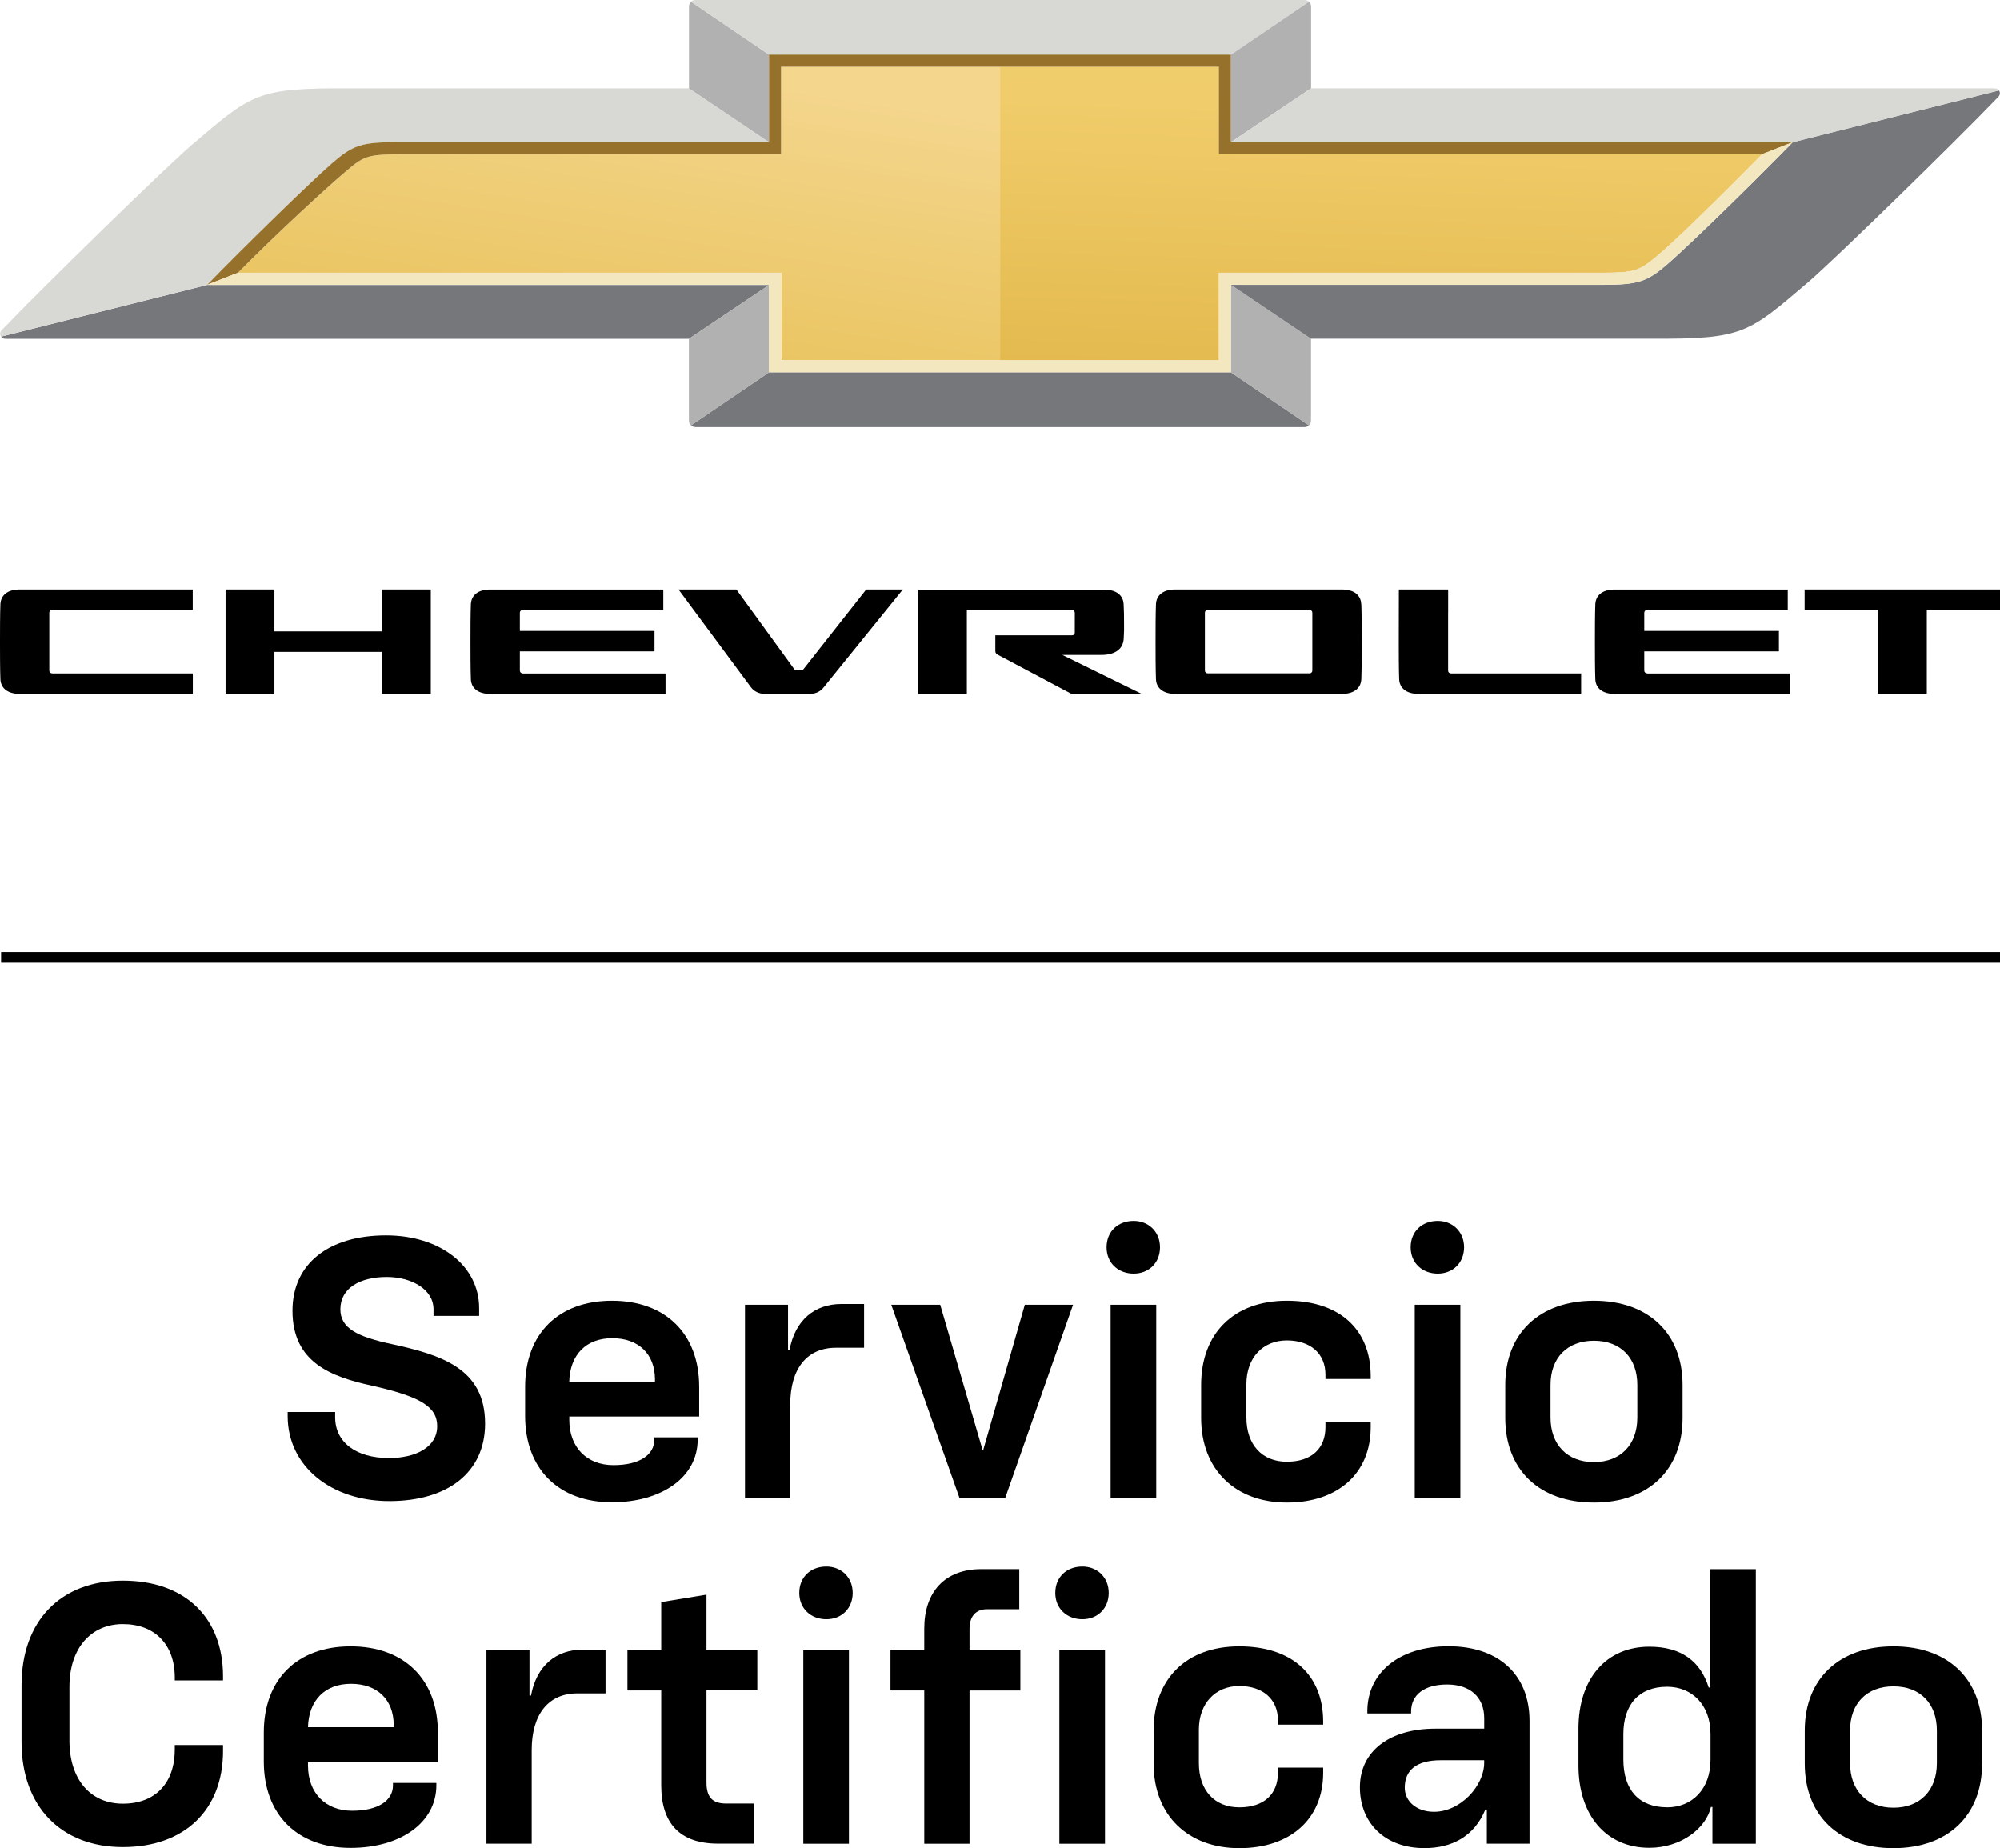
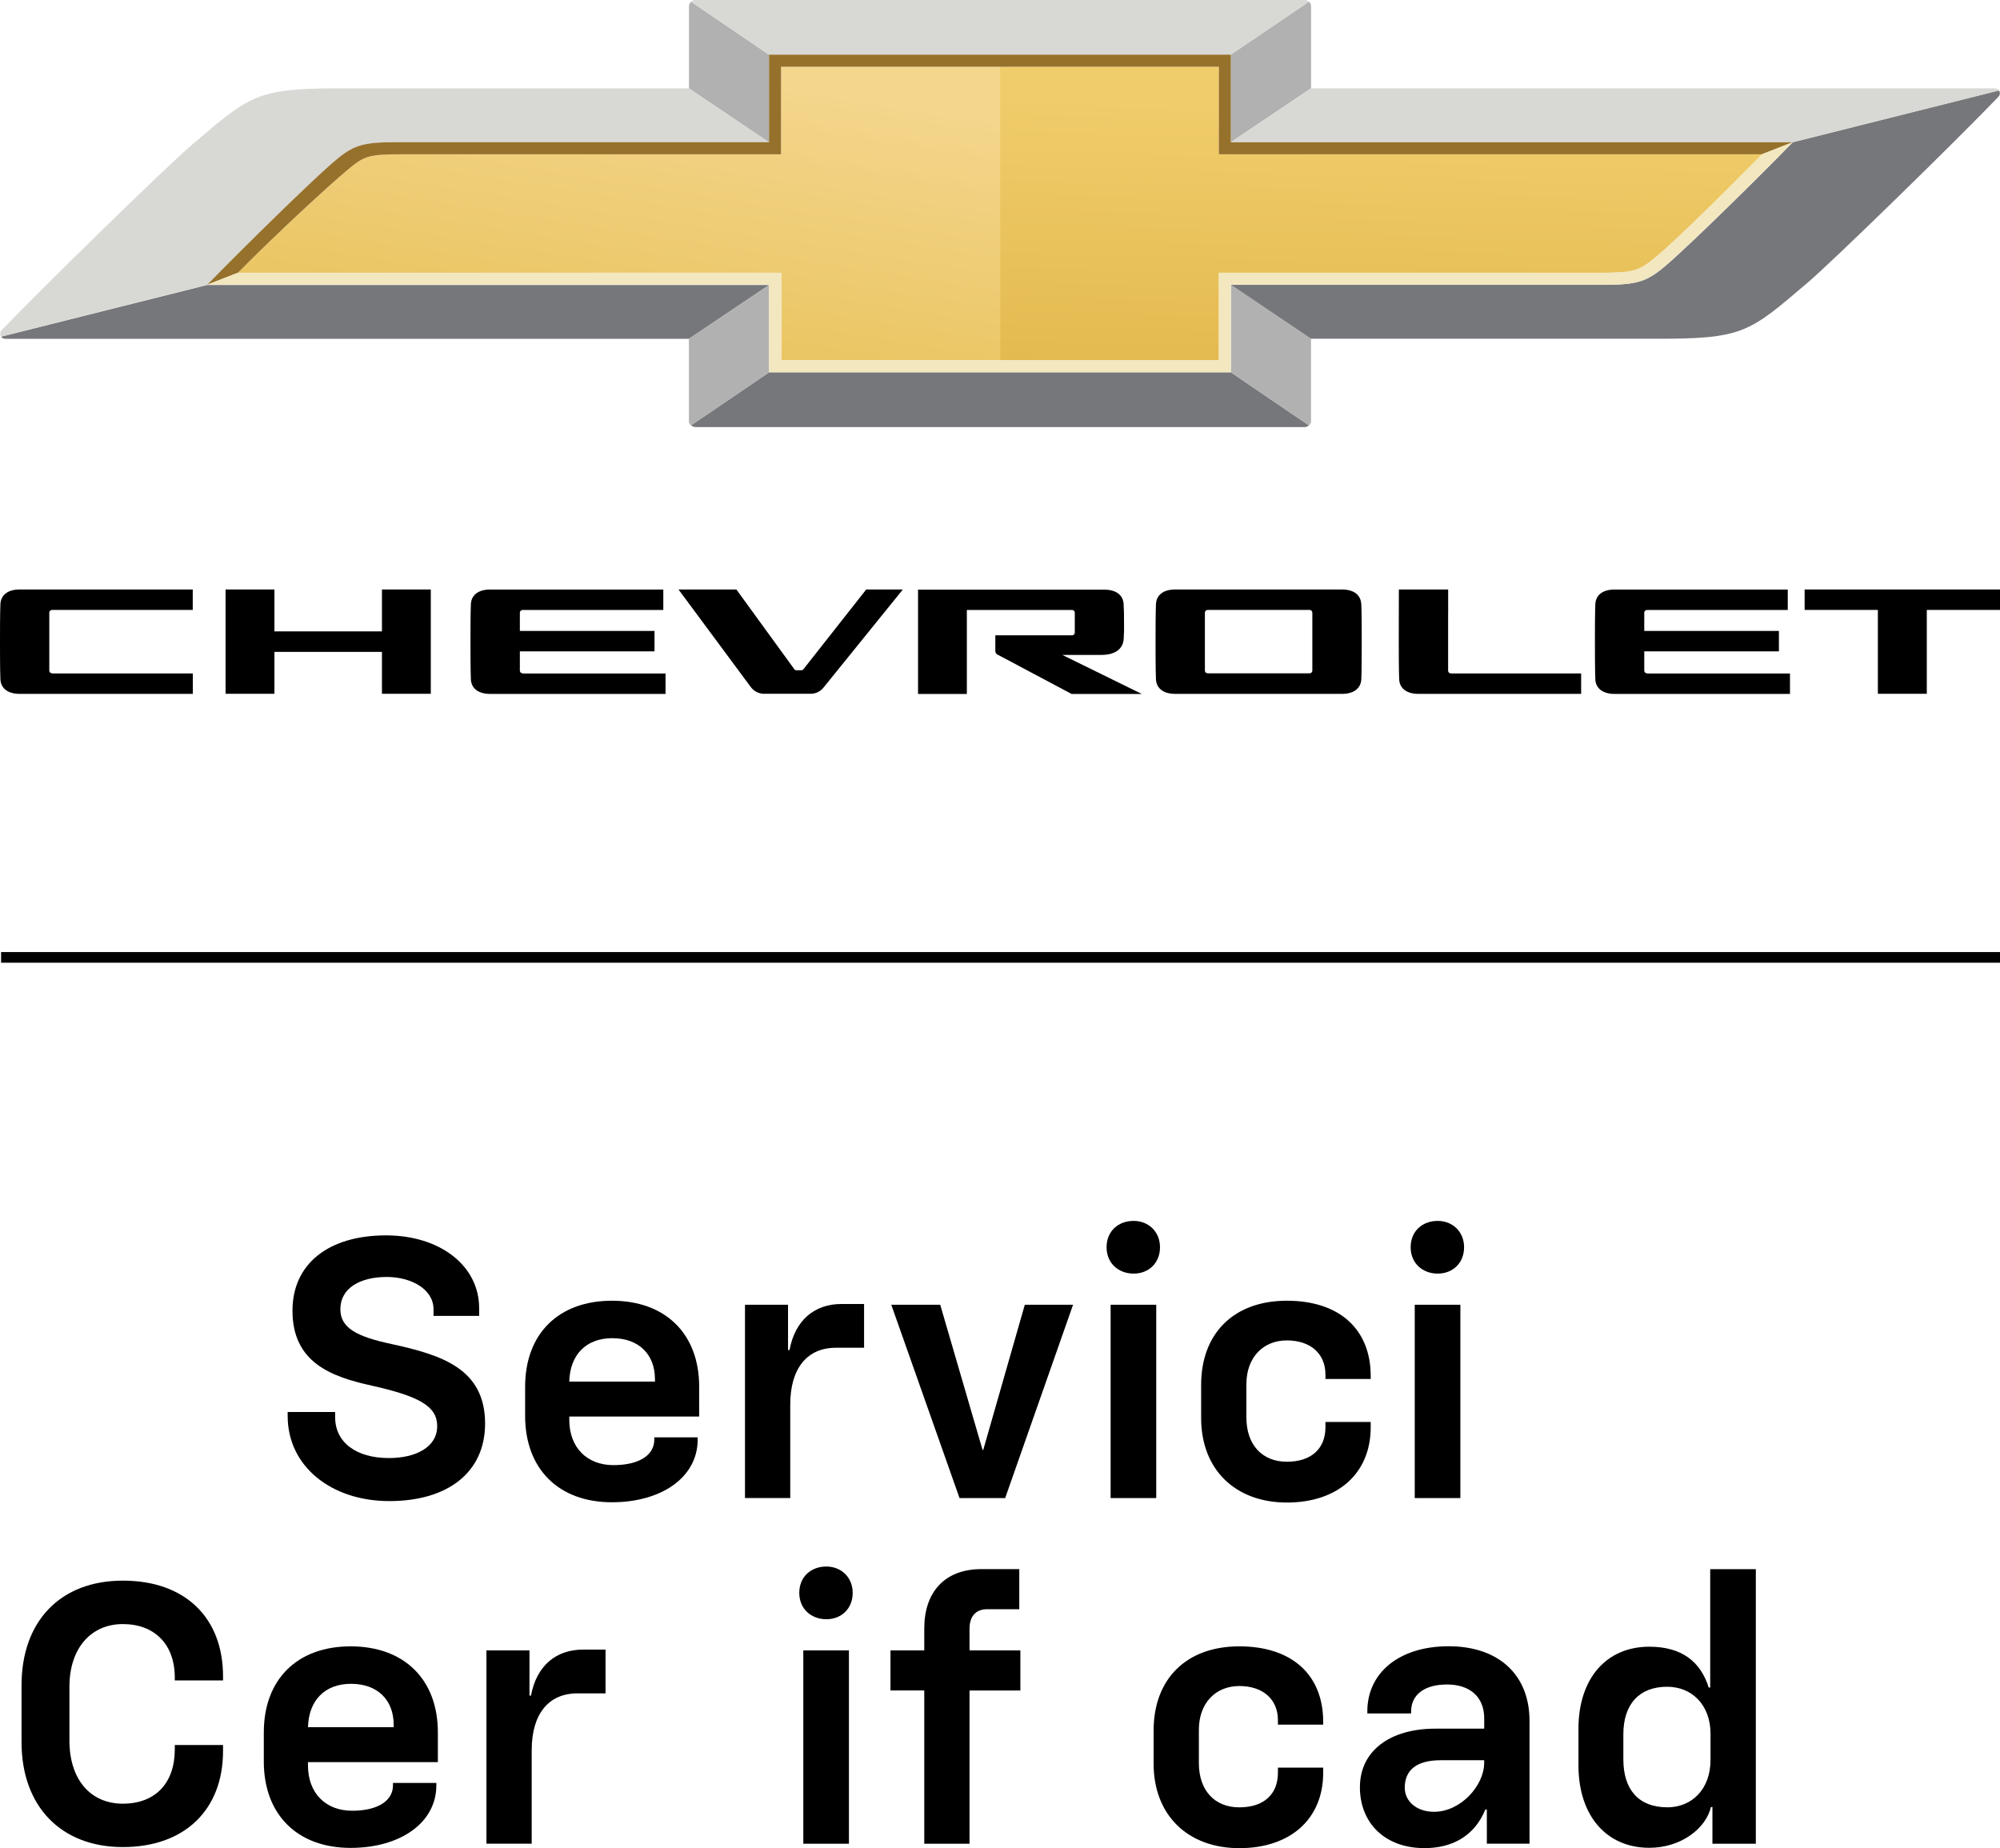
<svg xmlns="http://www.w3.org/2000/svg" id="Layer_1" data-name="Layer 1" viewBox="0 0 441 407.52">
  <defs>
    <style>
      .cls-1 {
        fill: url(#linear-gradient-2);
      }

      .cls-2 {
        fill: url(#linear-gradient);
      }

      .cls-3 {
        fill: #96712b;
      }

      .cls-4 {
        fill: #b1b1b1;
      }

      .cls-5 {
        fill: #f3e7c0;
      }

      .cls-6 {
        fill: #76777b;
      }

      .cls-7 {
        fill: #d8d8d5;
      }
    </style>
    <linearGradient id="linear-gradient" x1="-409.33" y1="4275.26" x2="-436.73" y2="4102.37" gradientTransform="translate(564 4230.44) scale(1 -1)" gradientUnits="userSpaceOnUse">
      <stop offset=".34" stop-color="#f4d68d" />
      <stop offset="1" stop-color="#e1b63c" />
    </linearGradient>
    <linearGradient id="linear-gradient-2" x1="-263.82" y1="4068" x2="-258.89" y2="4224.81" gradientTransform="translate(564 4230.44) scale(1 -1)" gradientUnits="userSpaceOnUse">
      <stop offset="0" stop-color="#d2a12a" />
      <stop offset=".88" stop-color="#f0cc6a" />
      <stop offset="1" stop-color="#f1ce6d" />
    </linearGradient>
  </defs>
  <g>
    <path class="cls-2" d="M220.51,79.45V14.72h-48.26v19.3h-83.33c-7.6,0-8.54.29-12.26,3.44-4.27,3.61-15.37,13.76-24.18,22.69h119.79v19.3h48.26-.02Z" />
    <path class="cls-1" d="M220.51,14.72v64.74h48.26v-19.3h84.05c7.6,0,8.56-.4,12.26-3.44,4.31-3.55,14.64-13.76,23.46-22.69h-119.79V14.72h-48.26.02Z" />
    <path class="cls-6" d="M1.18,74.71h150.72l17.68-11.87H45.66L.24,74.23c.15.22.38.47.94.47Z" />
    <path class="cls-4" d="M152.37.38c-.24.22-.45.6-.45,1.01v18.11l17.66,11.89V12.07L152.37.38Z" />
    <path class="cls-6" d="M153.34,94.17h134.33c.36,0,.71-.15.94-.38l-17.19-11.69h-101.84l-17.21,11.69c.24.22.58.36.96.36v.02Z" />
    <path class="cls-7" d="M169.58,31.37l-17.66-11.89h-74.97c-20.39-.09-21.37,1.16-34.61,12.43C36.83,36.59,9.85,62.93.35,72.82c-.4.42-.4,1.01-.11,1.41l45.44-11.42h.38-.38c8.81-9.04,22.59-22.51,27.53-26.8,4.56-3.97,6.49-4.64,14.26-4.66h82.11v.02Z" />
    <path class="cls-4" d="M169.58,62.82l-17.68,11.89v18.07c0,.42.18.78.47,1.03l17.21-11.69v-19.3Z" />
    <path class="cls-4" d="M288.63,93.81c.24-.22.45-.6.45-1.01v-18.11l-17.66-11.89v19.3l17.19,11.69.02.02Z" />
    <path class="cls-7" d="M287.67,0h-134.33c-.36,0-.71.14-.96.38l17.21,11.69h101.84L288.63.36c-.24-.22-.58-.36-.96-.36Z" />
    <path class="cls-6" d="M271.42,62.8l17.66,11.89h74.97c20.39.09,21.37-1.16,34.61-12.43,5.51-4.69,32.49-31.01,41.99-40.92.4-.42.4-1.01.13-1.41l-45.46,11.42c-8.81,9.04-22.59,22.51-27.53,26.8-4.56,3.97-6.49,4.64-14.26,4.66h-82.11Z" />
    <path class="cls-4" d="M271.42,31.35l17.68-11.89V1.41c0-.42-.18-.78-.47-1.03l-17.21,11.69v19.3-.02Z" />
    <path class="cls-7" d="M439.82,19.48h-150.72l-17.68,11.89h123.92l45.46-11.42c-.14-.22-.4-.45-.96-.45l-.02-.02Z" />
    <path class="cls-3" d="M52.46,60.15c8.81-8.92,19.91-19.1,24.18-22.69,3.72-3.14,4.67-3.44,12.26-3.44h83.33V14.72h96.52v19.3h119.79l6.79-2.66h-123.92V12.05h-101.84v19.3h-82.11c-7.78,0-9.7.69-14.26,4.66-4.92,4.3-18.72,17.76-27.53,26.8l6.8-2.66h-.02Z" />
    <path class="cls-5" d="M388.54,34.02c-8.81,8.92-19.15,19.14-23.48,22.67-3.76,3.1-4.67,3.44-12.26,3.44h-84.05v19.3h-96.52v-19.3H52.46l-6.8,2.66h123.9v19.3h101.84v-19.3h82.11c7.78,0,9.7-.69,14.26-4.66,4.92-4.3,18.73-17.74,27.53-26.79l-6.8,2.66h.04Z" />
    <path d="M300.15,133.19c-.07-1.78-1.38-3.21-4.27-3.21h-36.72c-2.89,0-4.18,1.43-4.27,3.21-.09,2.12-.09,6.22-.09,8.3s0,6.11.09,8.3c.07,1.78,1.4,3.21,4.27,3.21h36.74c2.87,0,4.18-1.43,4.27-3.21.09-2.19.09-6.22.09-8.3s0-6.16-.09-8.3h-.02ZM289.37,147.87c0,.33-.27.6-.6.6h-22.49c-.33,0-.6-.27-.6-.6v-12.78c0-.33.27-.6.6-.6h22.49c.33,0,.6.27.6.6v12.78Z" />
    <path d="M213.19,134.5h23.2c.33,0,.6.27.6.6v4.39c0,.33-.27.6-.6.6h-16.92v3.5c0,.27.15.52.38.69l16.44,8.74h15.48l-17.53-8.61h8.6c3.05,0,4.83-1.31,4.94-3.62.11-2.19.07-1.43.07-3.5s0-1.94-.09-4.06c-.07-1.78-1.38-3.21-4.27-3.21h-41.06v23h10.76v-18.5Z" />
    <path d="M319.32,135.09v-5.11h-10.87c-.02,2.16-.02,9.93-.02,11.51,0,2.07,0,6.11.09,8.3.07,1.78,1.4,3.21,4.27,3.21h35.85v-4.51h-28.73c-.33,0-.6-.27-.6-.6v-12.8Z" />
    <path d="M363.16,148.47c-.33,0-.6-.27-.6-.6v-4.24h29.69v-4.51h-29.69v-4.02c0-.33.27-.6.6-.6h31.04v-4.51h-38.16c-2.89,0-4.18,1.43-4.27,3.21-.09,2.12-.09,6.22-.09,8.3s0,6.11.09,8.3c.07,1.78,1.4,3.21,4.27,3.21h38.65v-4.51h-31.52v-.02Z" />
    <path d="M441,129.98h-43.08v4.51h16.15v18.49h10.79v-18.49h16.14v-4.51Z" />
    <path d="M191,129.98l-13.88,17.63c-.09.11-.22.18-.36.18h-1.22c-.15,0-.29-.07-.36-.18l-12.81-17.63h-12.76l15.95,21.53c.69.92,1.76,1.47,2.93,1.47h10.25c1.09,0,2.13-.49,2.82-1.34l17.52-21.66h-8.07Z" />
    <path d="M115.23,148.47c-.33,0-.6-.27-.6-.6v-4.24h29.69v-4.51h-29.69v-4.02c0-.33.27-.6.6-.6h31.03v-4.51h-38.16c-2.89,0-4.18,1.43-4.27,3.21-.09,2.12-.09,6.22-.09,8.3s0,6.11.09,8.3c.07,1.78,1.4,3.21,4.27,3.21h38.65v-4.51h-31.52v-.02Z" />
    <path d="M84.22,129.98v9.24h-23.71v-9.24h-10.77v23h10.77v-9.24h23.71v9.24h10.77v-23h-10.77Z" />
    <path d="M11.47,148.47c-.33,0-.6-.27-.6-.6v-12.78c0-.33.27-.6.6-.6h31.03v-4.51H4.36c-2.89,0-4.18,1.43-4.27,3.21-.09,2.12-.09,6.22-.09,8.3s0,6.11.09,8.3c.07,1.78,1.4,3.21,4.27,3.21h38.16v-4.51H11.47v-.02Z" />
  </g>
  <path d="M441,212.28v-2.35H.24v2.35h440.76Z" />
  <g>
    <path d="M63.43,312.25v-.9h10.47v1.15c0,5.56,4.66,9,11.86,9,5.89,0,10.64-2.37,10.64-7.04,0-4.34-3.84-6.55-14.4-8.92-8.92-1.96-17.51-5.07-17.51-16.53,0-10.39,8.02-16.61,20.62-16.61,11.95,0,20.54,6.71,20.54,16.04v1.72h-10.06v-1.47c0-4.42-4.91-7.12-10.31-7.12-5.89,0-10.23,2.45-10.23,7.12,0,4.17,3.68,6.05,11.37,7.69,10.8,2.37,20.54,5.32,20.54,17.51,0,10.8-8.26,17.1-21.11,17.1s-22.42-7.69-22.42-18.74Z" />
    <path d="M115.79,312.17v-6.38c0-11.7,7.36-18.98,19.15-18.98s19.23,7.28,19.23,18.98v6.55h-28.64v.74c0,6.05,3.85,9.98,9.74,9.98s9-2.37,9-5.56v-.57h9.57v.49c0,8.35-8.02,13.83-18.9,13.83-11.78,0-19.15-7.36-19.15-19.06ZM144.42,304.64v-.49c0-5.56-3.6-9.08-9.41-9.08s-9.33,3.68-9.49,9.57h18.9Z" />
    <path d="M164.27,287.7h9.49v9.98h.33c1.23-6.63,5.56-10.15,11.45-10.15h4.99v9.65h-6.22c-6.3,0-10.06,4.5-10.06,12.52v20.62h-9.98v-42.63Z" />
    <path d="M196.52,287.7h10.8l9.33,31.99h.16l9.16-31.99h10.64l-14.97,42.63h-10.06l-15.05-42.63Z" />
    <path d="M249.97,269.21c3.27,0,5.81,2.37,5.81,5.81s-2.46,5.81-5.81,5.81-5.97-2.29-5.97-5.81,2.54-5.81,5.97-5.81ZM244.89,287.7h10.06v42.63h-10.06v-42.63Z" />
    <path d="M264.85,312.66v-7.28c0-11.37,7.2-18.57,18.9-18.57s18.49,6.38,18.49,16.61v.65h-9.98v-.98c0-4.58-3.27-7.53-8.51-7.53s-8.92,3.76-8.92,9.65v7.36c0,5.97,3.44,9.74,8.92,9.74s8.51-2.95,8.51-7.61v-1.15h9.98v1.15c0,10.15-7.2,16.61-18.49,16.61s-18.9-7.2-18.9-18.65Z" />
    <path d="M317.02,269.21c3.27,0,5.81,2.37,5.81,5.81s-2.46,5.81-5.81,5.81-5.97-2.29-5.97-5.81,2.54-5.81,5.97-5.81ZM311.95,287.7h10.06v42.63h-10.06v-42.63Z" />
-     <path d="M331.91,312.66v-7.28c0-11.37,7.53-18.57,19.55-18.57s19.55,7.2,19.55,18.57v7.28c0,11.45-7.53,18.65-19.55,18.65s-19.55-7.2-19.55-18.65ZM351.46,322.39c5.89,0,9.57-3.85,9.57-9.82v-7.2c0-5.97-3.68-9.74-9.57-9.74s-9.57,3.76-9.57,9.74v7.2c0,5.97,3.68,9.82,9.57,9.82Z" />
    <path d="M4.75,384.12v-12.52c0-14.15,8.59-23.07,22.34-23.07s22.09,8.18,22.09,21.11v.9h-10.64v-.65c0-7.28-4.42-11.78-11.45-11.78s-11.78,5.32-11.78,13.83v11.86c0,8.51,4.58,13.91,11.78,13.91s11.45-4.58,11.45-11.95v-.98h10.64v1.31c0,13.01-8.51,21.19-22.09,21.19s-22.34-8.92-22.34-23.15Z" />
    <path d="M58.17,388.38v-6.38c0-11.7,7.36-18.98,19.15-18.98s19.23,7.28,19.23,18.98v6.55h-28.64v.74c0,6.05,3.85,9.98,9.74,9.98s9-2.37,9-5.56v-.57h9.57v.49c0,8.35-8.02,13.83-18.9,13.83-11.78,0-19.15-7.36-19.15-19.06ZM86.81,380.85v-.49c0-5.56-3.6-9.08-9.41-9.08s-9.33,3.68-9.49,9.57h18.9Z" />
    <path d="M107.26,363.91h9.49v9.98h.33c1.23-6.63,5.56-10.15,11.45-10.15h4.99v9.65h-6.22c-6.3,0-10.06,4.5-10.06,12.52v20.62h-9.98v-42.63Z" />
-     <path d="M145.8,393.69v-20.95h-7.45v-8.84h7.45v-10.64l9.98-1.64v12.27h11.21v8.84h-11.21v20.29c0,3.19,1.23,4.66,4.34,4.66h6.14v8.84h-7.94c-8.43,0-12.52-4.5-12.52-12.85Z" />
    <path d="M182.21,345.42c3.27,0,5.81,2.37,5.81,5.81s-2.46,5.81-5.81,5.81-5.97-2.29-5.97-5.81,2.54-5.81,5.97-5.81ZM177.13,363.91h10.06v42.63h-10.06v-42.63Z" />
    <path d="M203.8,372.75h-7.45v-8.84h7.45v-4.83c0-8.02,4.5-13.09,12.6-13.09h8.35v8.84h-7.04c-2.7,0-3.93,1.72-3.93,4.34v4.75h11.21v8.84h-11.21v33.79h-9.98v-33.79Z" />
-     <path d="M238.66,345.42c3.27,0,5.81,2.37,5.81,5.81s-2.46,5.81-5.81,5.81-5.97-2.29-5.97-5.81,2.54-5.81,5.97-5.81ZM233.59,363.91h10.06v42.63h-10.06v-42.63Z" />
    <path d="M254.37,388.87v-7.28c0-11.37,7.2-18.57,18.9-18.57s18.49,6.38,18.49,16.61v.65h-9.98v-.98c0-4.58-3.27-7.53-8.51-7.53s-8.92,3.76-8.92,9.65v7.36c0,5.97,3.44,9.74,8.92,9.74s8.51-2.95,8.51-7.61v-1.15h9.98v1.15c0,10.15-7.2,16.61-18.49,16.61s-18.9-7.2-18.9-18.65Z" />
    <path d="M299.86,394.1c0-8.1,6.71-12.93,16.61-12.93h10.8v-2.29c0-4.66-3.11-7.45-8.18-7.45s-7.94,2.29-7.94,5.97v.41h-9.65v-.49c0-8.35,6.87-14.32,17.92-14.32s17.84,6.3,17.84,16.45v27.08h-9.41v-7.53h-.33c-2.45,5.97-7.45,8.51-13.42,8.51-8.84,0-14.24-5.65-14.24-13.42ZM316.22,399.5c5.81,0,11.04-5.73,11.04-10.8v-.57h-9.57c-5.48,0-7.94,2.29-7.94,6.05,0,3.03,2.62,5.32,6.46,5.32Z" />
    <path d="M348.05,389.28v-8.1c0-10.96,6.05-18.08,15.63-18.08,7.12,0,11.29,3.27,13.09,9h.33v-26.1h10.06v60.54h-9.57v-8.1h-.33c-1.06,4.66-6.54,9-13.58,9-9.57,0-15.63-7.2-15.63-18.16ZM367.6,398.52c5.4,0,9.57-3.93,9.57-10.47v-5.73c0-6.46-4.17-10.39-9.57-10.39-6.22,0-9.65,3.93-9.65,10.47v5.56c0,6.71,3.44,10.55,9.65,10.55Z" />
-     <path d="M397.95,388.87v-7.28c0-11.37,7.53-18.57,19.55-18.57s19.55,7.2,19.55,18.57v7.28c0,11.45-7.53,18.65-19.55,18.65s-19.55-7.2-19.55-18.65ZM417.51,398.6c5.89,0,9.57-3.85,9.57-9.82v-7.2c0-5.97-3.68-9.74-9.57-9.74s-9.57,3.76-9.57,9.74v7.2c0,5.97,3.68,9.82,9.57,9.82Z" />
  </g>
</svg>